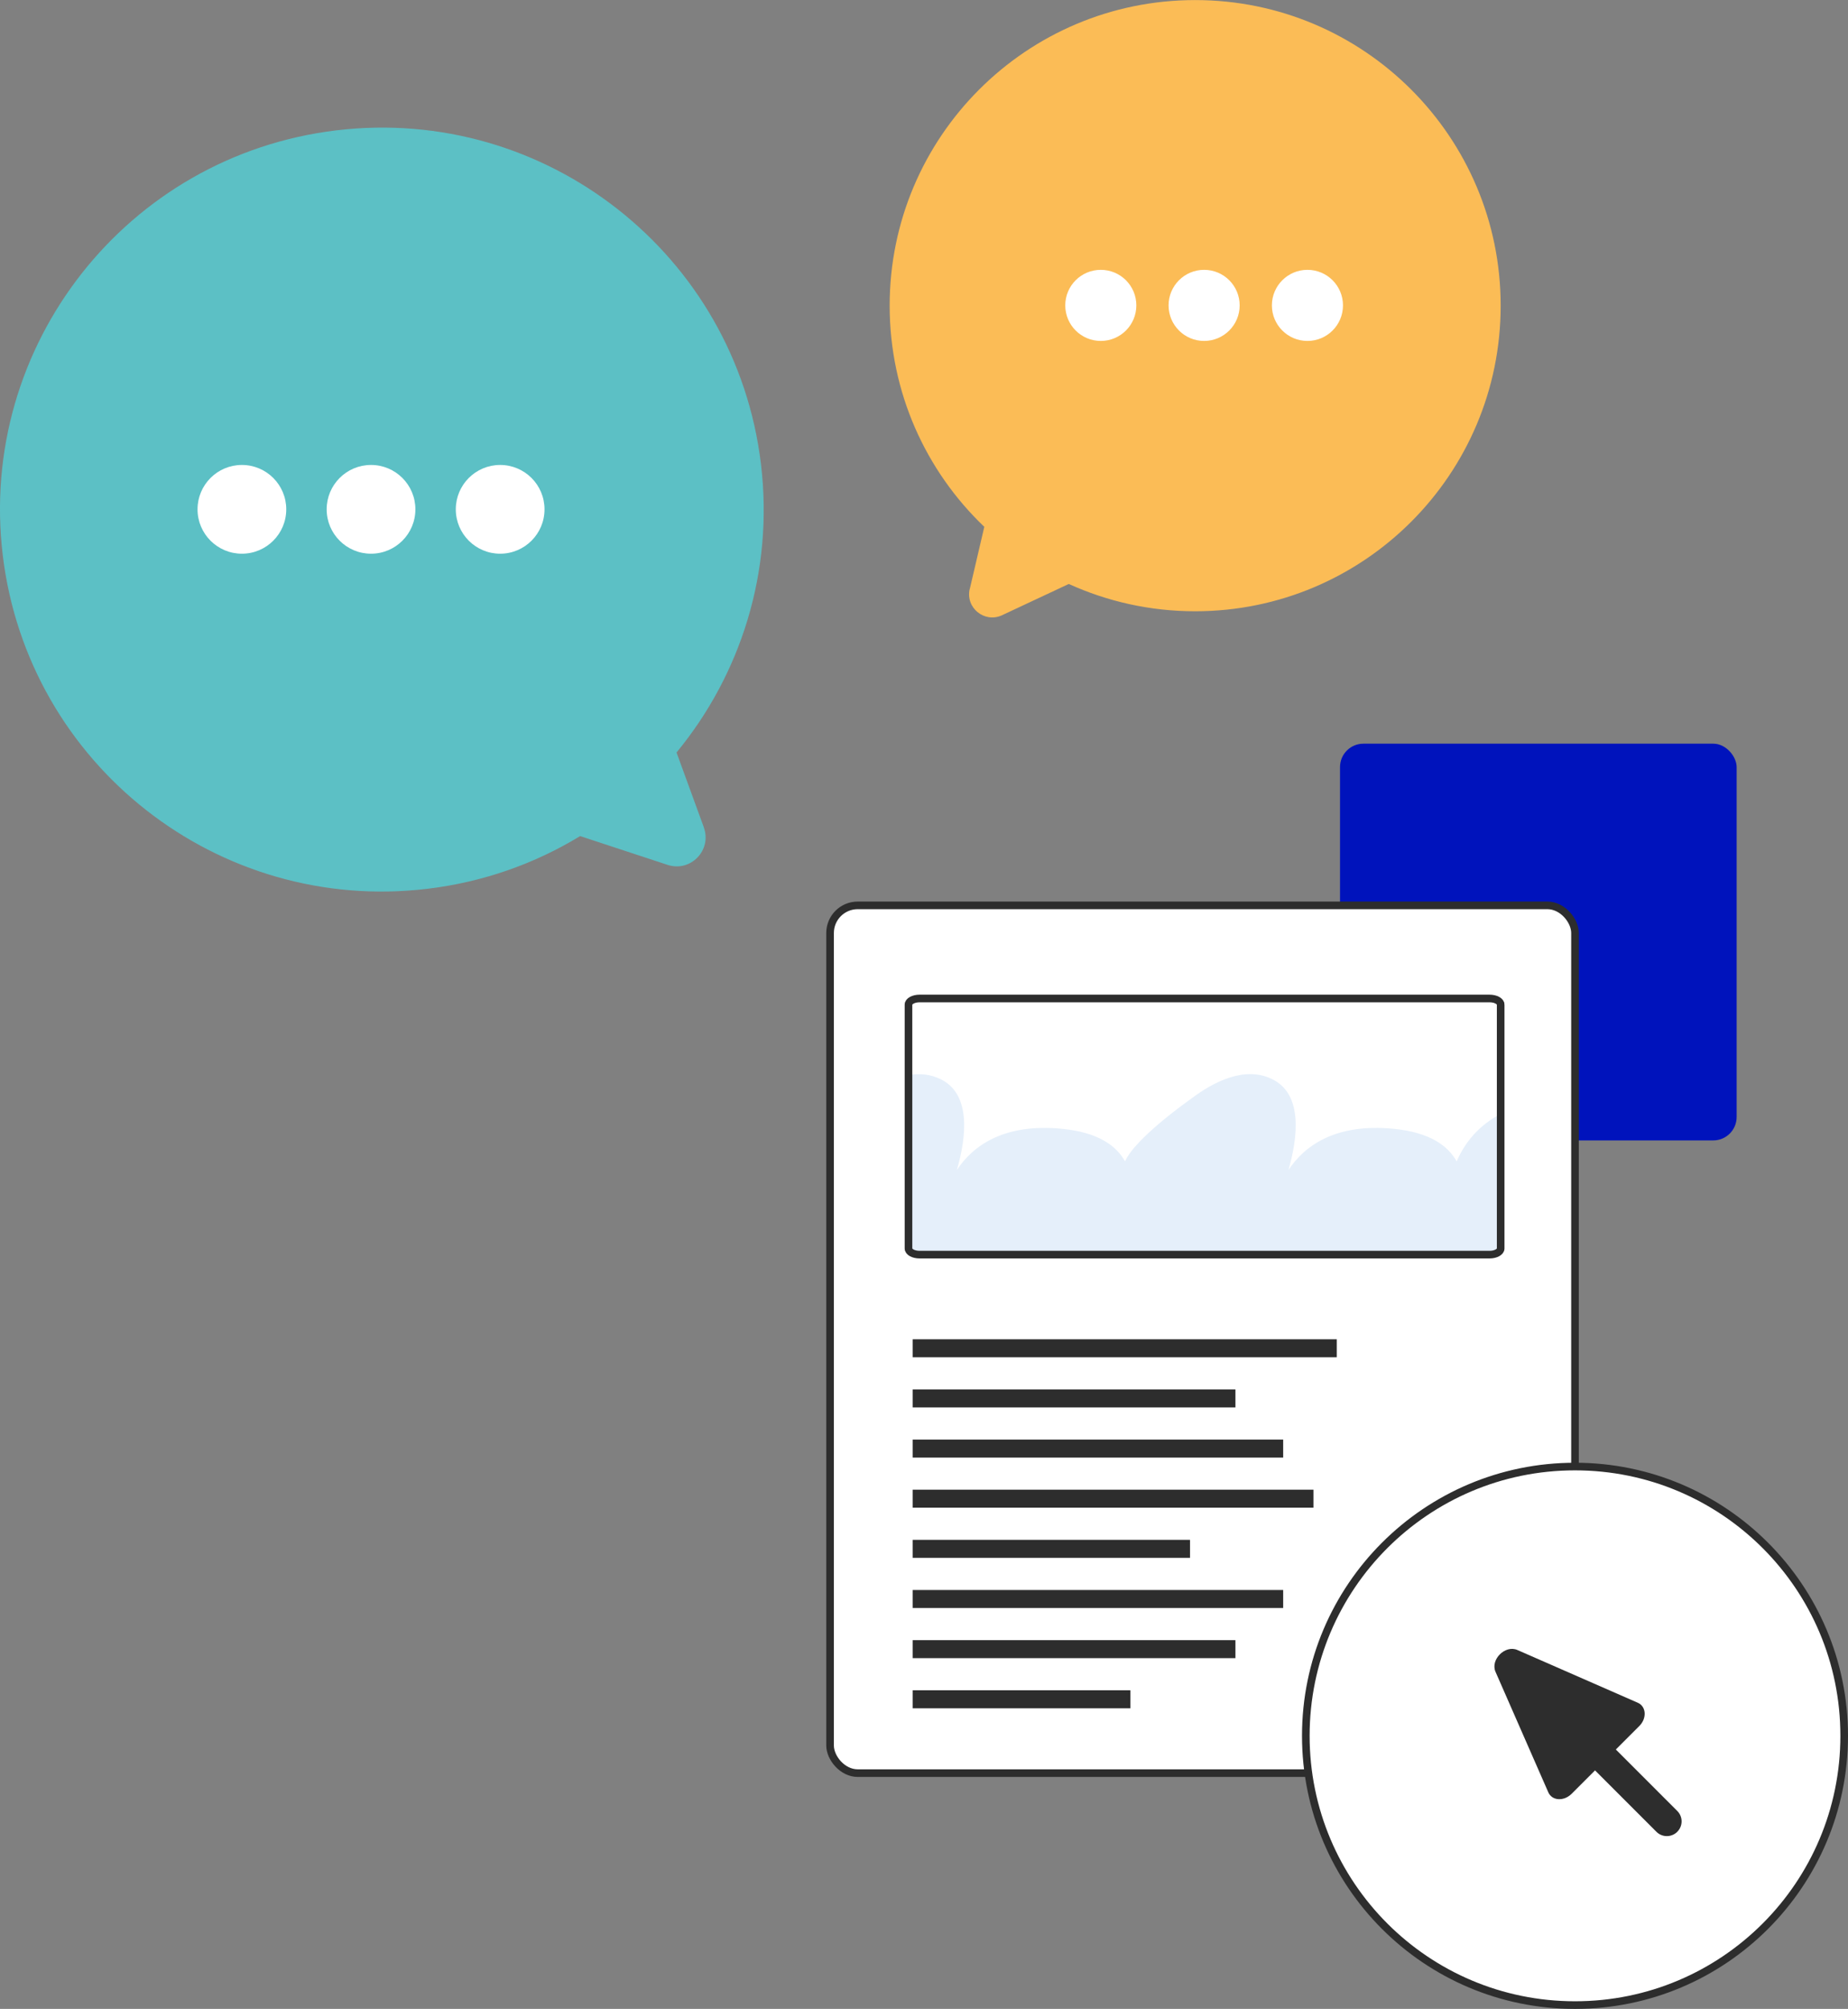
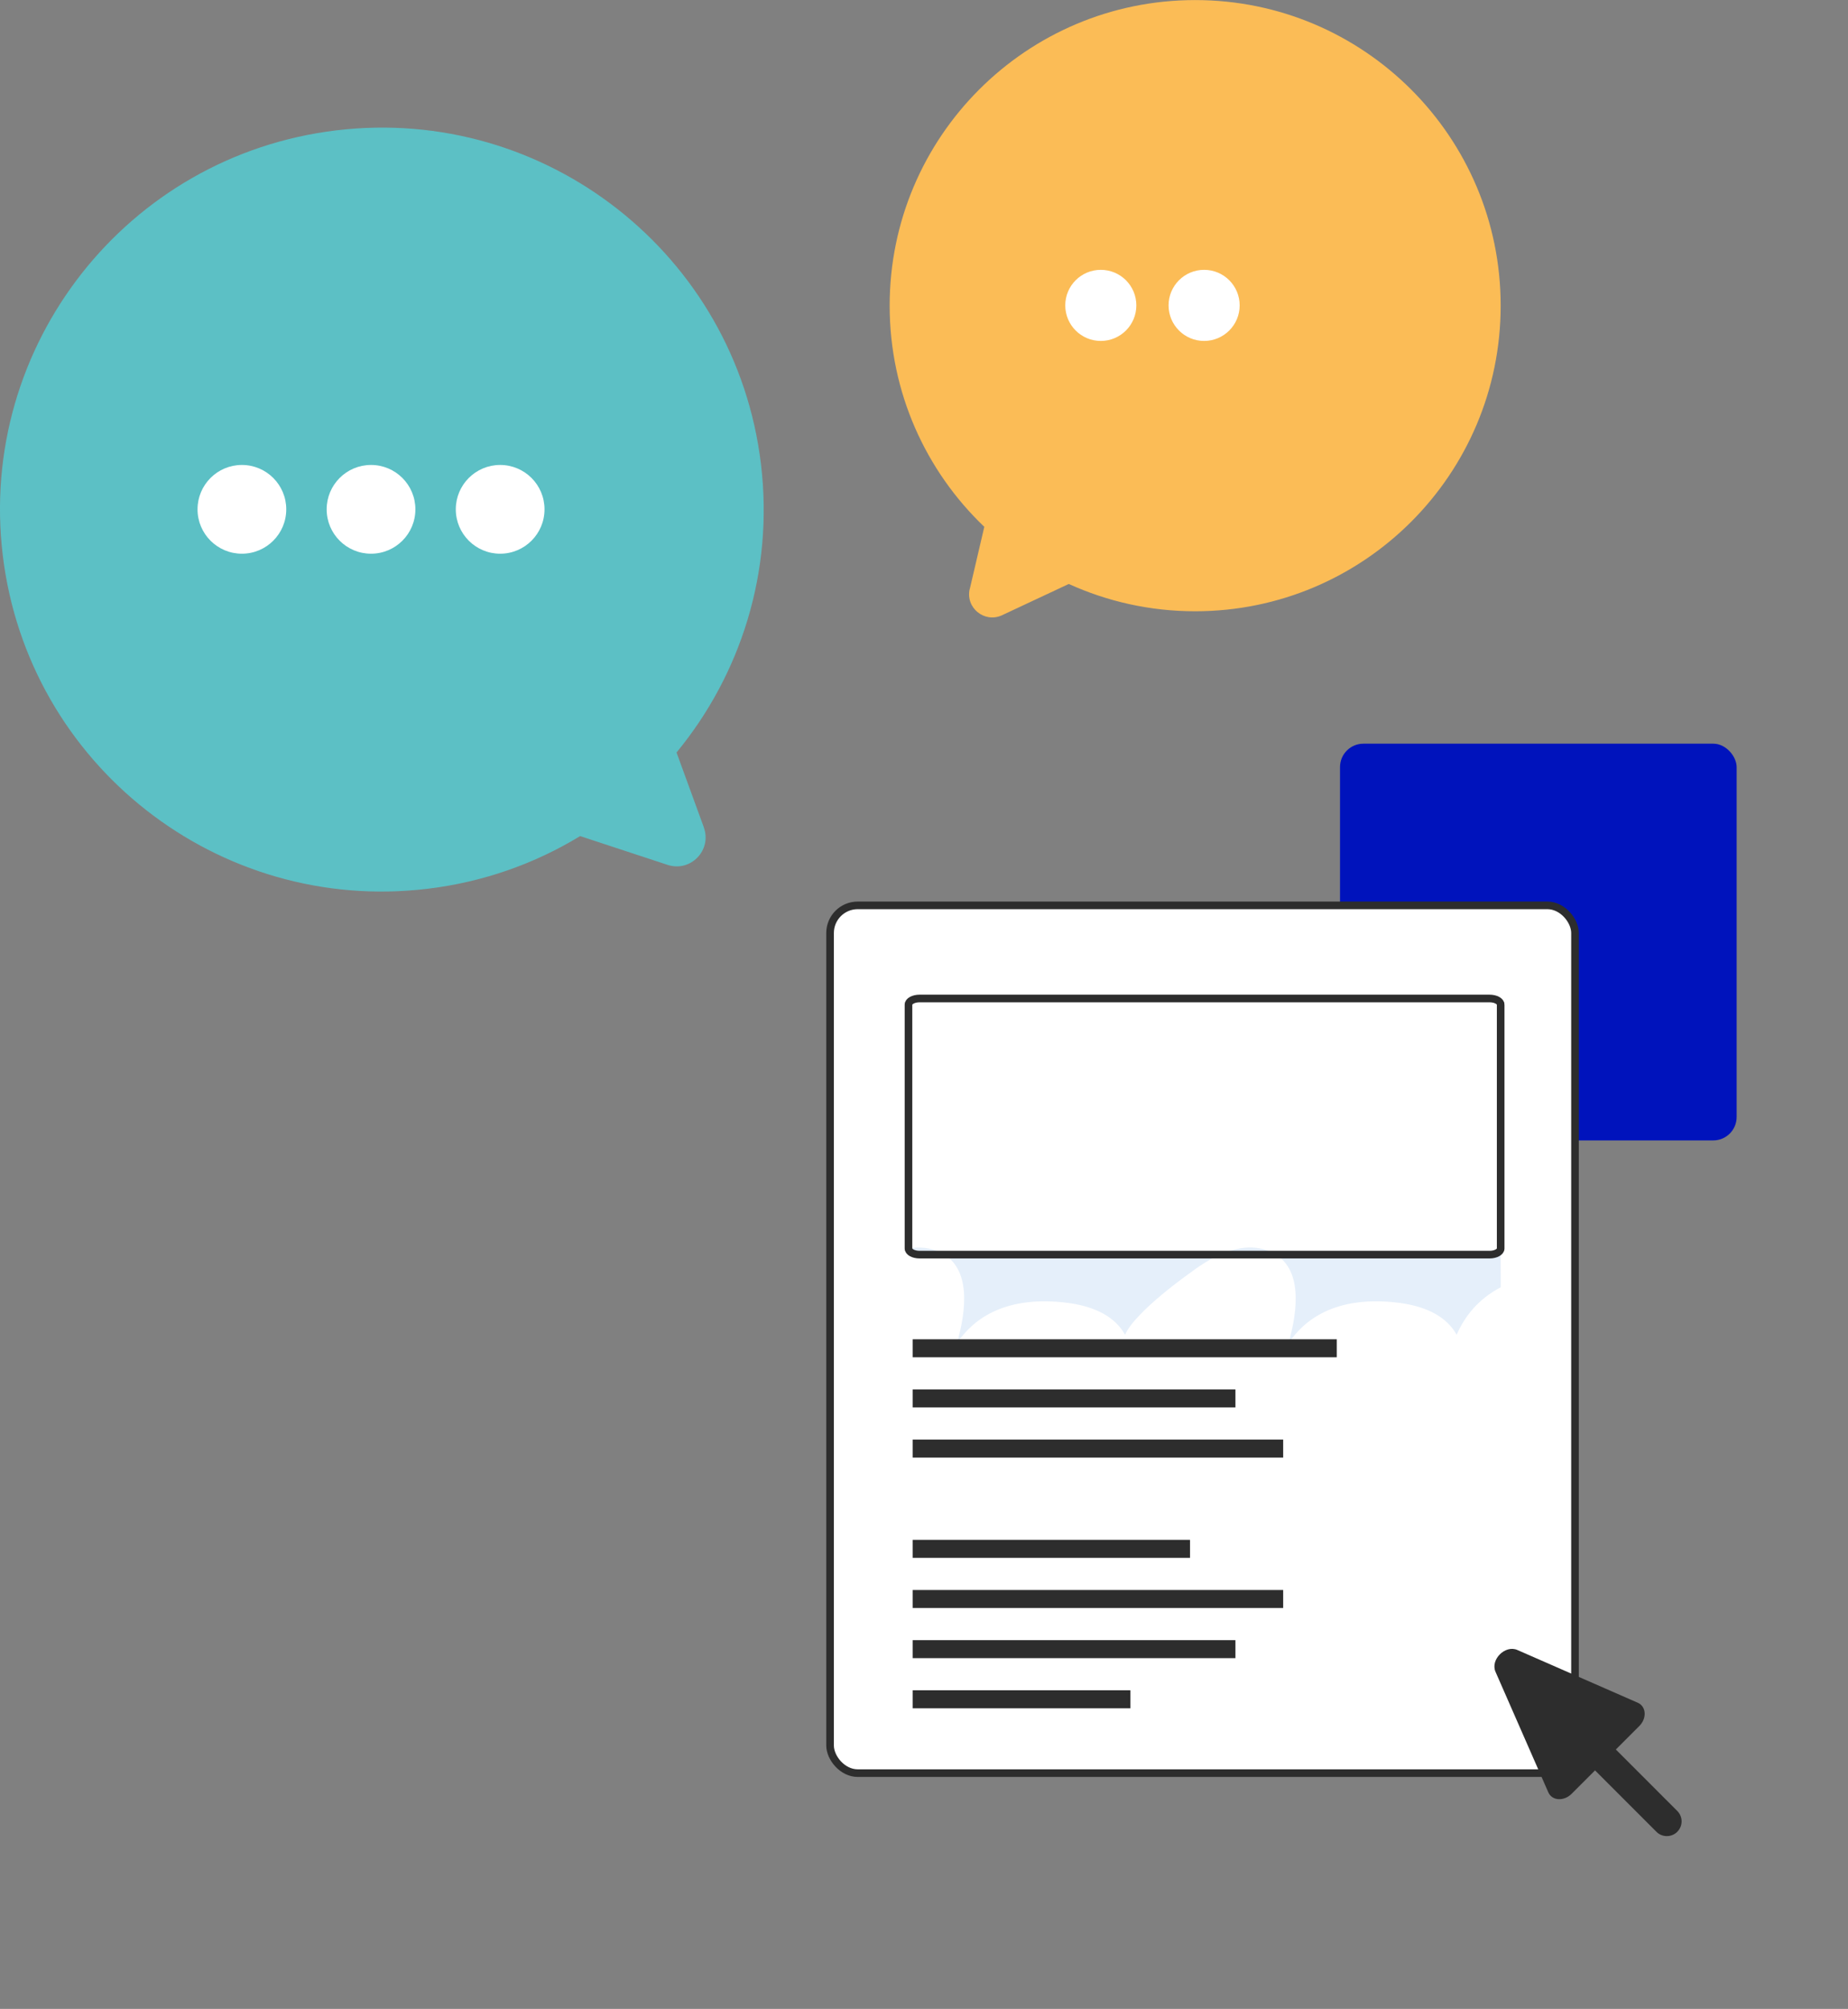
<svg xmlns="http://www.w3.org/2000/svg" id="Calque_2" viewBox="0 0 262.04 284.77">
  <rect x="0" y="0" width="262.04" height="284.77" fill="#808080" stroke="none" />
  <defs>
    <style>.cls-1{fill:none;}.cls-1,.cls-2{stroke:#2d2d2d;stroke-miterlimit:10;stroke-width:1.08px;}.cls-3{fill:#0013bc;}.cls-4,.cls-2{fill:#fff;}.cls-5{fill:#5cc0c5;}.cls-6{fill:#fbbc56;}.cls-7{fill:#2d2d2d;}.cls-8{fill:#e5effa;}</style>
  </defs>
  <g id="Calque_1-2">
    <rect class="cls-3" x="190.01" y="105.42" width="56.24" height="56.24" rx="3.32" ry="3.32" />
    <rect class="cls-2" x="117.7" y="128.34" width="105.63" height="123.01" rx="3.92" ry="3.92" />
    <path class="cls-5" d="M99.8,117.3c1.17,3.22-1.88,6.37-5.14,5.3l-12.4-4.08c-6.4,3.9-13.72,6.52-21.65,7.47C30.92,129.56,3.96,108.39.39,78.7-3.18,49.01,17.99,22.05,47.68,18.48c29.69-3.57,56.65,17.6,60.22,47.29,1.84,15.3-2.89,29.88-11.97,40.9l3.88,10.63Z" />
    <circle class="cls-4" cx="34.3" cy="72.2" r="6.29" />
    <circle class="cls-4" cx="52.61" cy="72.2" r="6.29" />
    <circle class="cls-4" cx="70.92" cy="72.2" r="6.29" />
    <path class="cls-6" d="M137.5,83.49c-.62,2.67,2.11,4.88,4.59,3.72l9.46-4.43c5.46,2.48,11.52,3.87,17.92,3.87,23.93,0,43.32-19.4,43.32-43.32,0-23.93-19.4-43.32-43.32-43.32-23.93,0-43.32,19.4-43.32,43.32,0,12.33,5.15,23.46,13.42,31.35l-2.06,8.82Z" />
-     <circle class="cls-4" cx="185.39" cy="43.29" r="5.04" />
    <circle class="cls-4" cx="170.74" cy="43.29" r="5.04" />
    <circle class="cls-4" cx="156.09" cy="43.29" r="5.04" />
-     <path class="cls-8" d="M212.79,157.9v19.08c0,.48-.7.87-1.57.87h-80.83c-.43,0-.83-.1-1.11-.25-.28-.16-.46-.38-.46-.62v-24.58c1.54-.27,3.1-.14,4.56.58,4.35,2.13,3.66,8.19,2.3,12.87,2.22-3.34,6.55-6.67,14.97-5.83,4.97.49,7.61,2.33,8.88,4.61,1.45-3.34,9.29-8.82,9.29-8.82,3.38-2.57,7.77-4.72,11.58-2.83,4.35,2.13,3.64,8.19,2.3,12.87,2.22-3.34,6.55-6.67,14.97-5.83,4.97.49,7.61,2.33,8.88,4.61,1.13-2.6,3.05-5.06,6.25-6.73Z" />
+     <path class="cls-8" d="M212.79,157.9v19.08c0,.48-.7.87-1.57.87h-80.83c-.43,0-.83-.1-1.11-.25-.28-.16-.46-.38-.46-.62c1.54-.27,3.1-.14,4.56.58,4.35,2.13,3.66,8.19,2.3,12.87,2.22-3.34,6.55-6.67,14.97-5.83,4.97.49,7.61,2.33,8.88,4.61,1.45-3.34,9.29-8.82,9.29-8.82,3.38-2.57,7.77-4.72,11.58-2.83,4.35,2.13,3.64,8.19,2.3,12.87,2.22-3.34,6.55-6.67,14.97-5.83,4.97.49,7.61,2.33,8.88,4.61,1.13-2.6,3.05-5.06,6.25-6.73Z" />
    <path class="cls-1" d="M212.79,142.41v34.57c0,.48-.7.87-1.57.87h-80.83c-.43,0-.83-.1-1.11-.25-.28-.16-.46-.38-.46-.62v-34.57c0-.48.7-.87,1.57-.87h80.83c.87,0,1.57.39,1.57.87Z" />
-     <circle class="cls-2" cx="223.33" cy="246.06" r="38.17" />
    <path class="cls-7" d="M237.83,259.67c-.82.81-2.14.81-2.95,0l-8.71-8.71-3.32,3.32c-1.11,1.1-2.78,1-3.31-.22l-7.48-17.07c-.76-1.73,1.37-3.85,3.09-3.1l17.08,7.48c1.21.53,1.32,2.21.21,3.31l-3.32,3.32,8.71,8.71c.82.82.82,2.14,0,2.95Z" />
    <rect class="cls-7" x="129.41" y="189.85" width="60.14" height="2.55" />
    <rect class="cls-7" x="129.41" y="196.96" width="45.77" height="2.55" />
    <rect class="cls-7" x="129.41" y="232.5" width="45.77" height="2.55" />
    <rect class="cls-7" x="129.41" y="204.07" width="52.54" height="2.55" />
    <rect class="cls-7" x="129.41" y="225.39" width="52.54" height="2.55" />
-     <rect class="cls-7" x="129.41" y="211.17" width="56.83" height="2.55" />
    <rect class="cls-7" x="129.41" y="218.28" width="39.33" height="2.55" />
    <rect class="cls-7" x="129.41" y="239.61" width="30.88" height="2.55" />
  </g>
</svg>